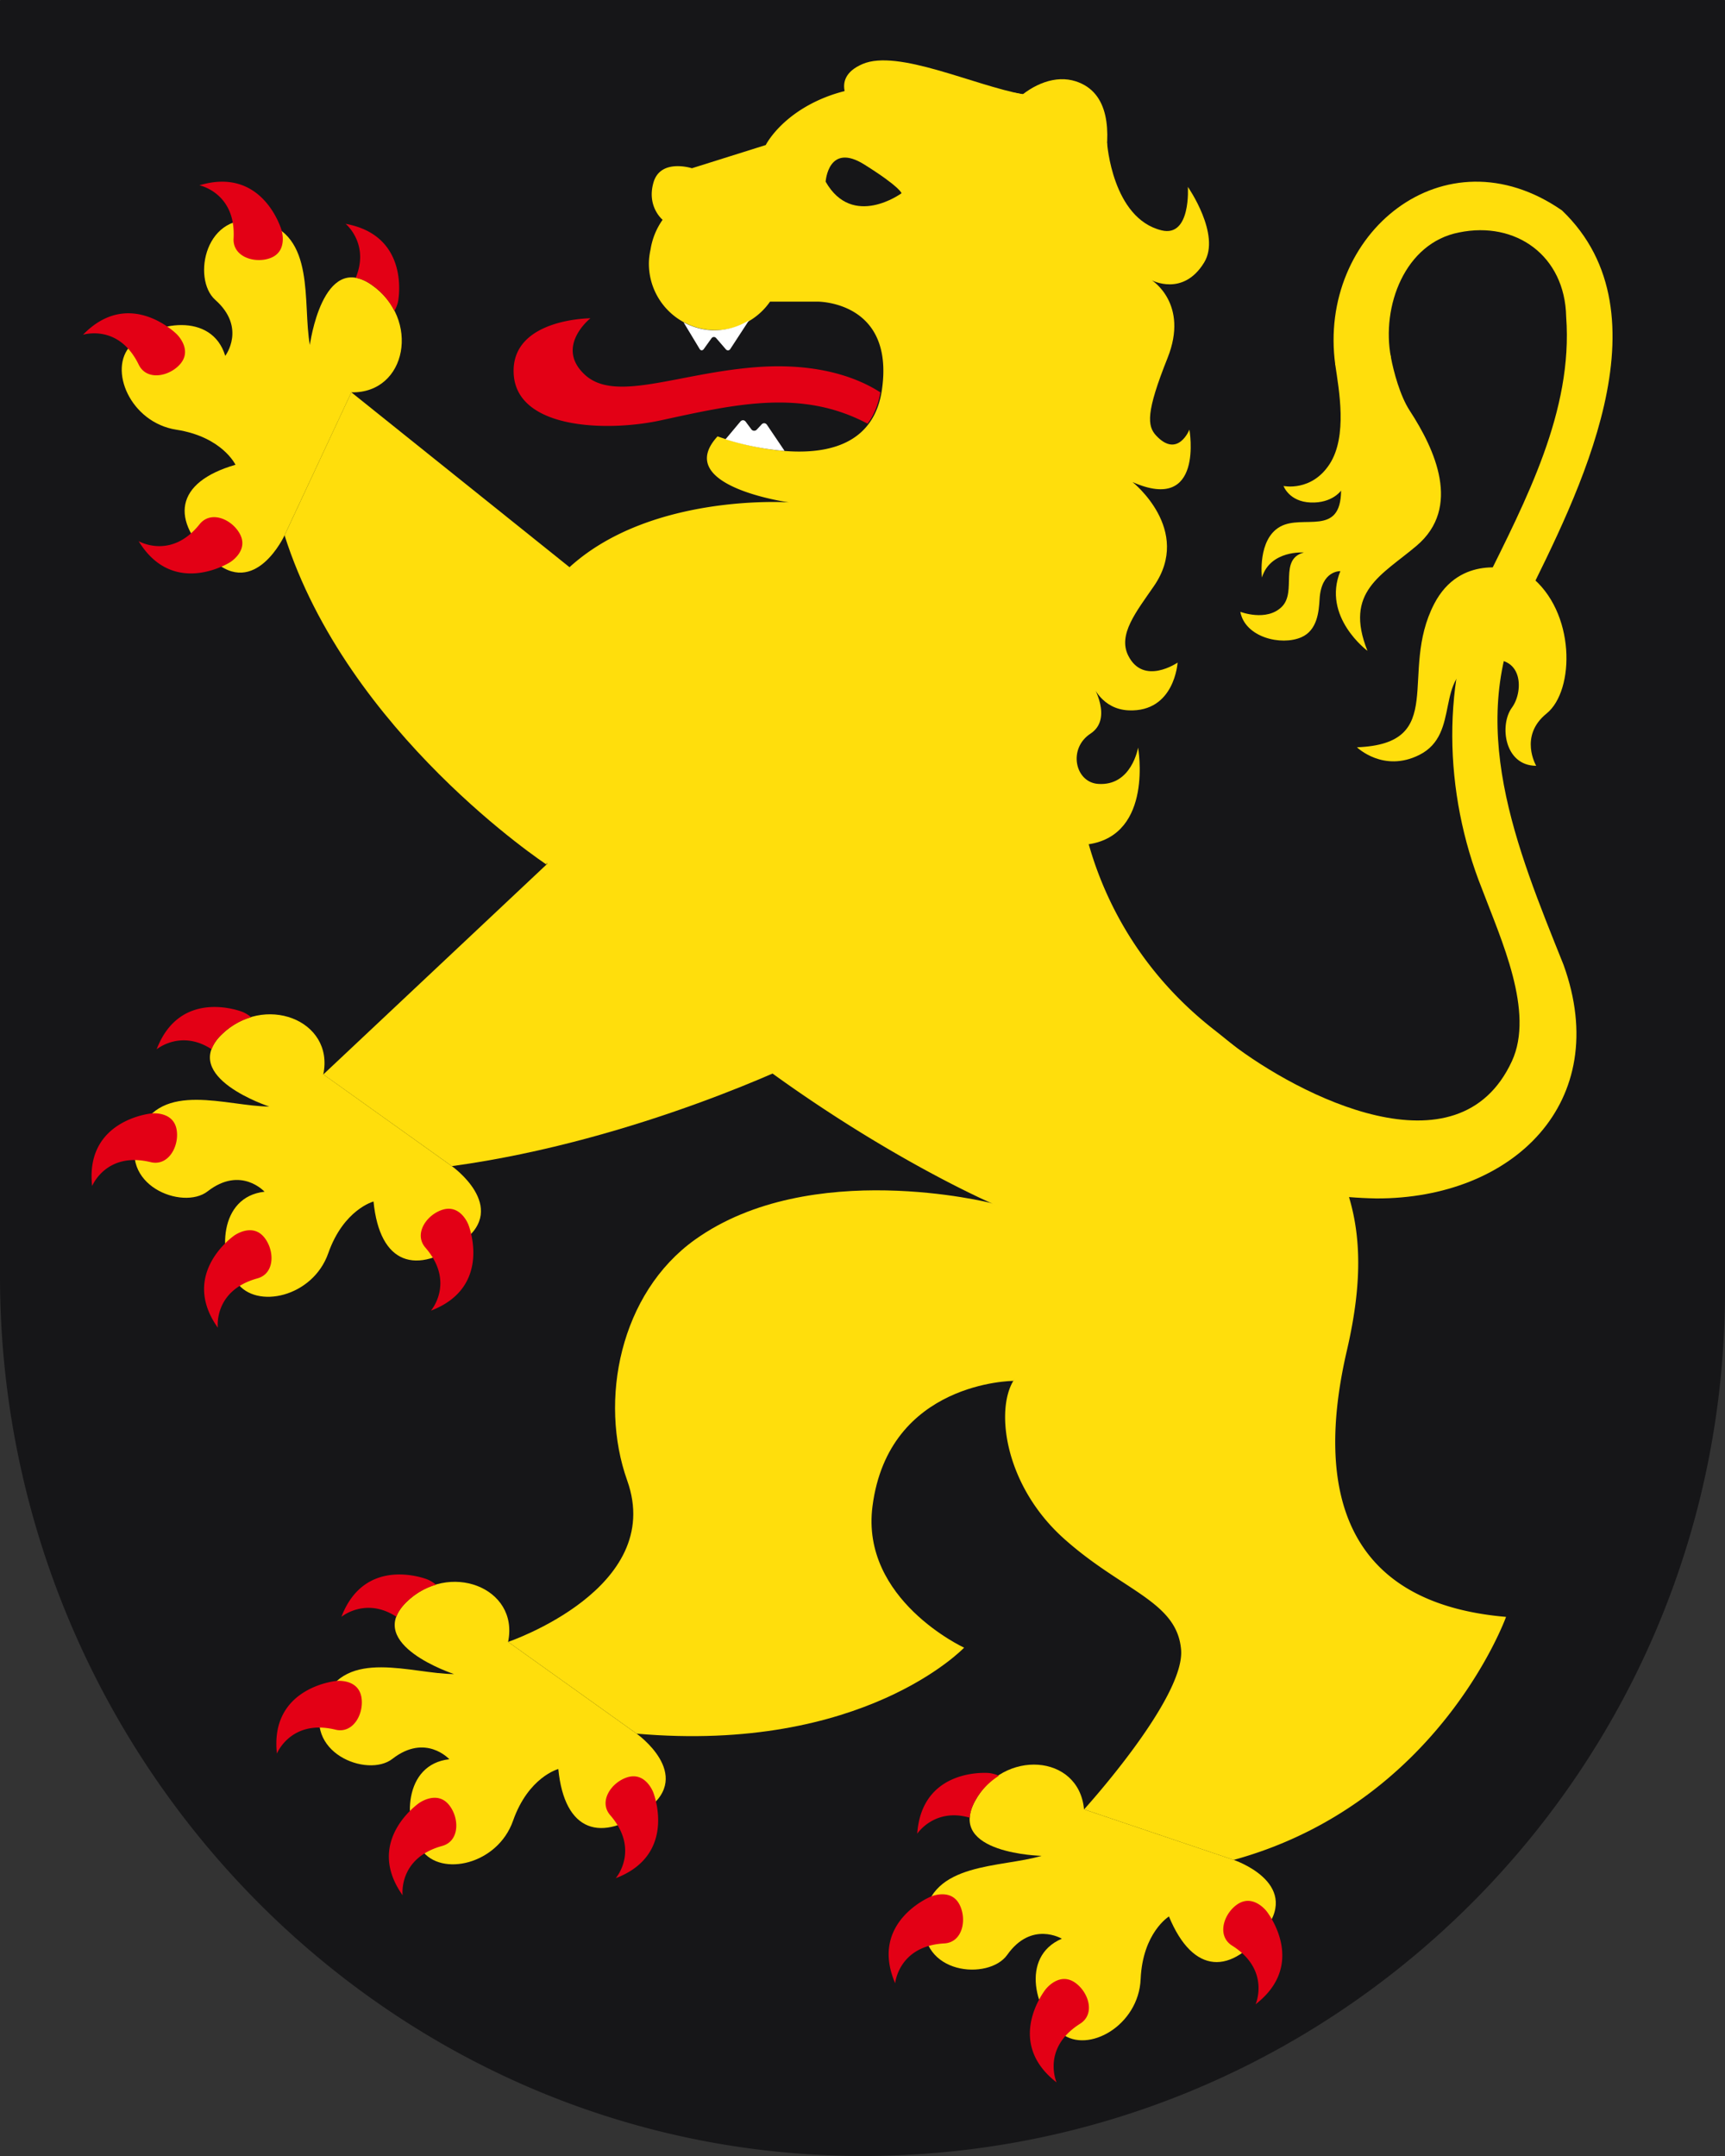
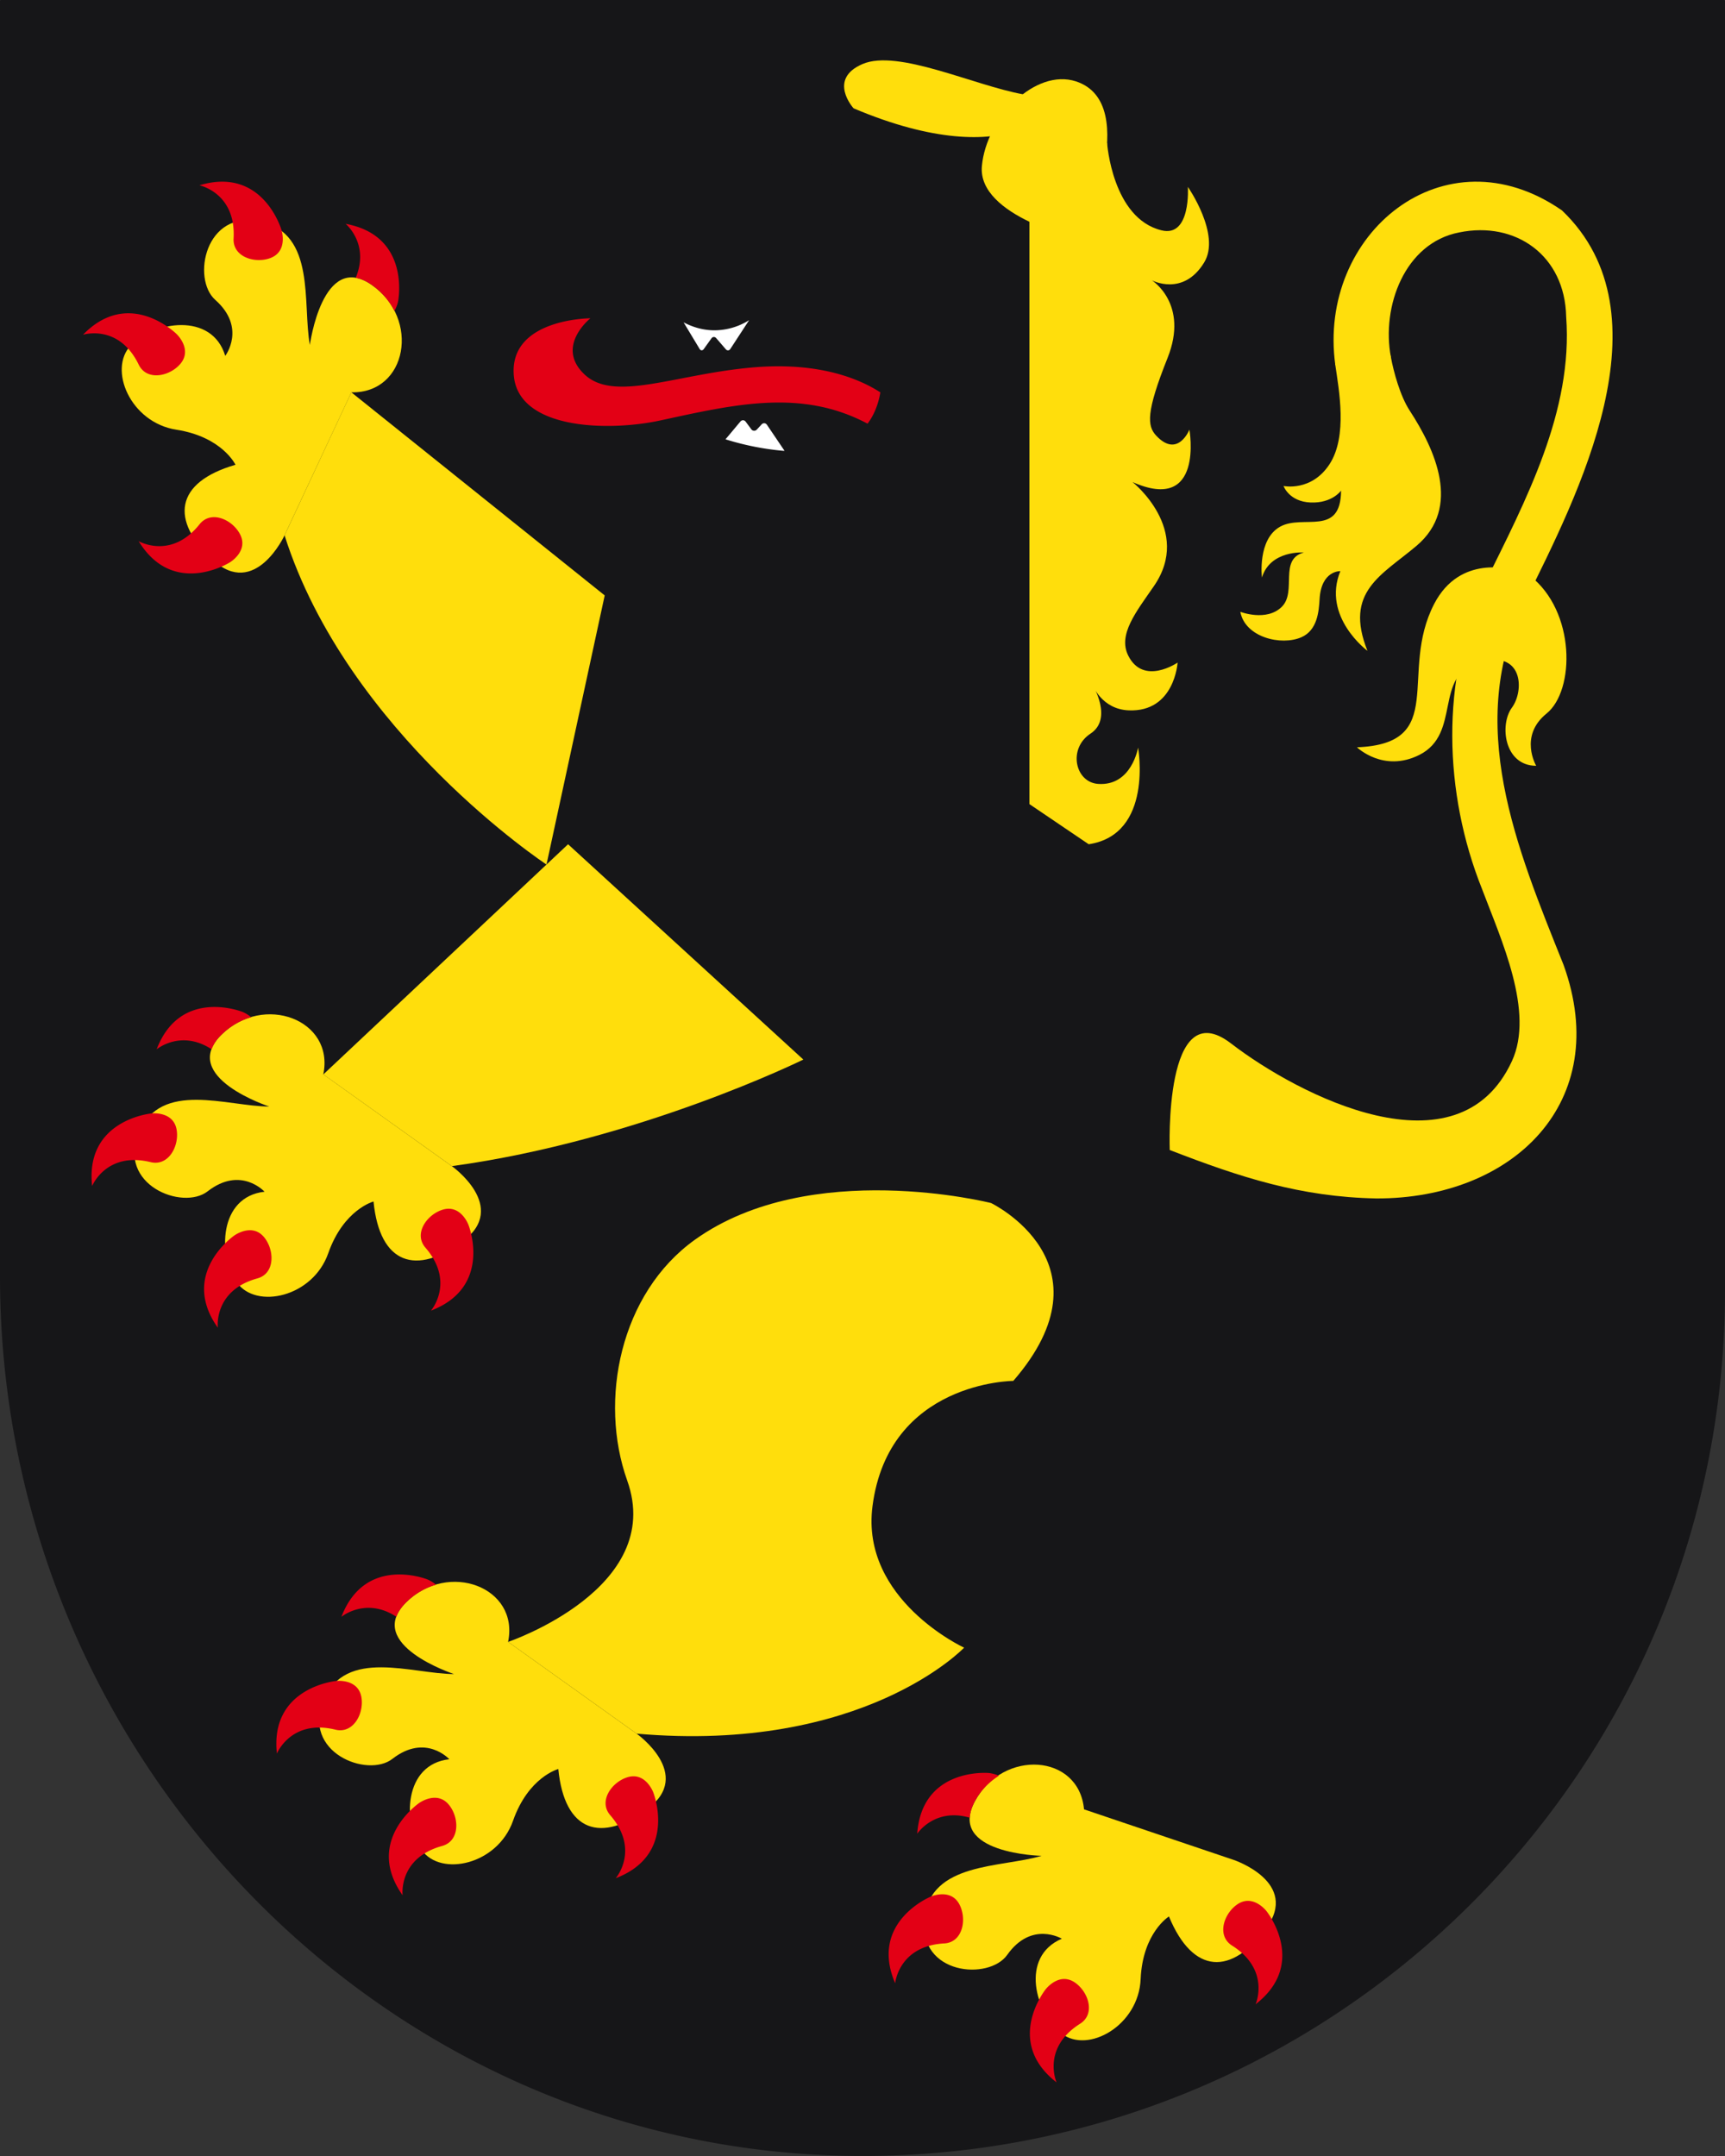
<svg xmlns="http://www.w3.org/2000/svg" version="1.1" id="Ebene_1" x="0" y="0" viewBox="0 0 56.693 70.866" style="enable-background:new 0 0 56.693 70.866" xml:space="preserve">
  <rect x="0" y="0" width="56.693" height="70.866" fill="#333333" stroke="none" />
  <style>.st0{fill:#161618}.st1{fill:#ffde0c}.st2{fill:#fff}.st3{fill:#e30015}</style>
  <path class="st0" d="M56.66 0H.033A.033.033 0 0 0 0 .033V41.95c0 16.012 12.972 29.23 28.924 28.91 15.389-.309 27.769-12.923 27.769-28.439V.033A.033.033 0 0 0 56.66 0z" />
-   <path class="st1" d="M33.303 45.389c-.598.997-.266 3.455 1.661 5.182 1.927 1.727 3.72 2.059 3.853 3.654.133 1.594-3.188 5.248-3.188 5.248l4.916 1.661c6.753-1.86 8.952-7.988 8.952-7.988-5.321-.454-6.295-4.168-5.232-8.752s-.066-7.175-4.384-10.563c-4.318-3.388-4.451-8.038-4.451-8.038s-1.156-3.86 1.619-12.764c.986-3.164-1.253-9.458-1.253-9.458s-5.666-1.563-8.659-.378c-1.483.587-1.97 1.574-1.97 1.574l-2.427.763s-1.03-.332-1.262.465c-.232.797.299 1.229.299 1.229a2.318 2.318 0 0 0-.396.974c-.034.153-.055.31-.055.472a2.186 2.186 0 0 0 3.982 1.244h1.552s2.543-.029 2.126 2.89c-.483 3.378-5.403 1.539-5.403 1.539-1.506 1.639 2.347 2.17 2.347 2.17s-6.335-.442-8.458 3.765c-1.664 3.297-.851 6.759 1.355 9.188 6.174 6.8 13.747 10.077 13.747 10.077s2.791 2.058.729 5.846z" />
-   <path class="st1" d="M35.359 2.674c-1.324-.431-2.943 1.184-3.089 2.785-.151 1.66 3.242 2.418 3.242 2.418s2.079-4.476-.153-5.203zM11.547 12.895l8.327 6.676-1.913 8.846s-6.545-4.316-8.609-10.821l2.195-4.701zM33.303 45.389s-4.097.014-4.628 4.119c-.398 3.076 3.011 4.65 3.011 4.65s-3.304 3.48-10.763 2.826L16.7 53.968s5.179-1.754 3.914-5.302c-.939-2.633-.238-6.159 2.231-7.922 3.791-2.707 9.727-1.201 9.727-1.201s4.086 1.971.731 5.846zM40.544 61.133s2.192.731 1.063 2.259c-1.129 1.528-2.392 1.528-3.189-.399 0 0-.864.531-.93 2.059-.066 1.528-1.727 2.458-2.591 1.794-.864-.664-1.395-2.524 0-3.122 0 0-.996-.598-1.794.531-.598.848-2.923.664-2.724-1.196s2.524-1.661 3.853-2.059c0 0-3.122-.066-2.192-1.794.93-1.727 3.421-1.561 3.587.266l4.917 1.661z" />
+   <path class="st1" d="M35.359 2.674c-1.324-.431-2.943 1.184-3.089 2.785-.151 1.66 3.242 2.418 3.242 2.418s2.079-4.476-.153-5.203zM11.547 12.895l8.327 6.676-1.913 8.846s-6.545-4.316-8.609-10.821l2.195-4.701zM33.303 45.389s-4.097.014-4.628 4.119c-.398 3.076 3.011 4.65 3.011 4.65s-3.304 3.48-10.763 2.826L16.7 53.968s5.179-1.754 3.914-5.302c-.939-2.633-.238-6.159 2.231-7.922 3.791-2.707 9.727-1.201 9.727-1.201s4.086 1.971.731 5.846M40.544 61.133s2.192.731 1.063 2.259c-1.129 1.528-2.392 1.528-3.189-.399 0 0-.864.531-.93 2.059-.066 1.528-1.727 2.458-2.591 1.794-.864-.664-1.395-2.524 0-3.122 0 0-.996-.598-1.794.531-.598.848-2.923.664-2.724-1.196s2.524-1.661 3.853-2.059c0 0-3.122-.066-2.192-1.794.93-1.727 3.421-1.561 3.587.266l4.917 1.661z" />
  <path class="st1" d="M20.923 56.984s1.886 1.336.362 2.47c-1.524 1.135-2.732.768-2.936-1.307 0 0-.981.258-1.488 1.701s-2.366 1.851-3 .965c-.634-.886-.603-2.821.906-2.988 0 0-.78-.861-1.871-.012-.819.638-2.99-.212-2.26-1.935s2.898-.857 4.285-.853c0 0-2.969-.969-1.578-2.353s3.727-.501 3.356 1.295l4.224 3.017zM9.352 17.596s-.969 2.098-2.363.806-1.253-2.546.75-3.125c0 0-.432-.917-1.944-1.153-1.511-.234-2.251-1.988-1.495-2.773s2.663-1.107 3.103.346c0 0 .705-.924-.329-1.841-.776-.689-.336-2.979 1.49-2.574 1.827.404 1.371 2.693 1.62 4.058 0 0 .412-3.096 2.026-1.98s1.172 3.573-.662 3.536l-2.196 4.7zM14.85 38.33s1.886 1.335.362 2.47c-1.524 1.135-2.732.768-2.936-1.307 0 0-.981.258-1.488 1.701s-2.366 1.851-3 .965c-.634-.886-.603-2.821.906-2.988 0 0-.78-.861-1.871-.012-.819.638-2.99-.212-2.26-1.935.73-1.722 2.898-.857 4.285-.853 0 0-2.969-.969-1.578-2.353s3.727-.501 3.356 1.295l4.224 3.017z" />
  <path class="st1" d="m10.627 35.315 8.043-7.565 7.732 7.077s-5.397 2.662-11.552 3.503l-4.223-3.015z" />
  <path class="st0" d="M27.135 5.972s.083-1.311 1.275-.562 1.219.942 1.219.942-1.607 1.18-2.494-.38z" />
  <path class="st2" d="m24.002 11.471.618-.947a2.155 2.155 0 0 1-1.136.333c-.37 0-.713-.101-1.018-.262l.527.874c.035.059.097.061.137.004l.253-.353c.04-.056.11-.058.156-.005l.313.363c.045.054.113.05.15-.007zM25.207 13.964c-.044-.064-.123-.071-.176-.014l-.158.169a.114.114 0 0 1-.181-.01l-.184-.247c-.047-.063-.125-.065-.176-.005l-.488.583a9.063 9.063 0 0 0 1.933.381c-.003-.005 0-.012-.003-.018l-.567-.839z" />
  <path class="st3" d="M5.148 34.491c.784-2.051 2.823-1.23 2.823-1.23s.146.057.285.175a2.307 2.307 0 0 0-.985.583 1.29 1.29 0 0 0-.317.469c-1.013-.661-1.806.003-1.806.003zm-.173 2.107s-2.189.204-1.947 2.386c0 0 .461-1.142 1.924-.785.584.142.942-.524.854-1.06-.104-.629-.831-.541-.831-.541zm2.727 4.011s-1.814 1.242-.543 3.032c0 0-.152-1.222 1.3-1.621.579-.159.568-.916.231-1.341-.395-.5-.988-.07-.988-.07zm6.833-.843c-.517.167-.946.79-.553 1.244.986 1.138.181 2.07.181 2.07 2.051-.783 1.232-2.823 1.232-2.823s-.253-.686-.86-.491zM8.875 8.486c-.51.184-1.231-.046-1.198-.646.084-1.503-1.123-1.749-1.123-1.749 2.102-.635 2.701 1.48 2.701 1.48s.22.699-.38.915zm-3.067 2.498s-1.551-1.557-3.08.019c0 0 1.174-.372 1.831.983.262.541 1.004.392 1.361-.017.419-.481-.112-.985-.112-.985zm2.075 6.565c-.258-.478-.949-.786-1.324-.317-.939 1.177-2.003.555-2.003.555 1.144 1.874 3 .697 3 .697s.629-.374.327-.935zm3.807-8.416c.158.027.33.095.519.226.344.238.59.539.753.862.091-.157.121-.312.121-.312s.435-2.155-1.724-2.552c0 0 .797.659.331 1.776zM11.879 55.793c.088.536-.27 1.202-.854 1.06-1.463-.357-1.924.785-1.924.785-.241-2.182 1.947-2.386 1.947-2.386s.727-.088.831.541zm1.896 3.471s-1.814 1.242-.543 3.032c0 0-.152-1.222 1.3-1.621.579-.159.568-.916.231-1.341-.395-.501-.988-.07-.988-.07zm6.834-.843c-.517.167-.946.79-.553 1.244.986 1.138.181 2.07.181 2.07 2.051-.783 1.232-2.823 1.232-2.823s-.254-.687-.86-.491zm-7.581-5.279c.055-.15.154-.306.317-.469a2.31 2.31 0 0 1 .985-.584c-.139-.118-.285-.175-.285-.175s-2.039-.821-2.824 1.23c.001.001.794-.663 1.807-.002zM31.542 62.617c.24.487.091 1.229-.509 1.262-1.503.083-1.613 1.31-1.613 1.31-.864-2.018 1.171-2.849 1.171-2.849s.67-.295.951.277zm2.823 2.771s-1.376 1.714.36 3.059c0 0-.5-1.126.774-1.929.508-.321.278-1.041-.168-1.351-.524-.362-.966.221-.966.221zm6.295-2.789c-.446.309-.676 1.03-.168 1.351 1.274.803.774 1.929.774 1.929 1.736-1.344.36-3.059.36-3.059s-.443-.584-.966-.221zm-8.787-2.852c.009-.16.059-.338.167-.541.201-.373.481-.64.788-.838-.172-.079-.338-.091-.338-.091s-2.189-.194-2.345 1.996c0 .001.567-.865 1.728-.526zM21.711 13.818c2.454-.532 4.631-1.046 6.802.108.2-.267.347-.604.421-1.028-.612-.398-1.917-1.002-4.118-.827-2.561.205-4.604 1.166-5.596.245-.992-.921.184-1.854.184-1.854s-2.627.006-2.521 1.833c.106 1.827 3.093 1.899 4.828 1.523z" />
  <path class="st1" d="M36.385 4.699s.17 2.481 1.793 2.873c.97.235.862-1.429.862-1.429s1.093 1.567.537 2.482c-.693 1.14-1.723.587-1.723.587s1.231.768.519 2.553c-.713 1.785-.671 2.235-.376 2.552.713.763 1.094-.195 1.094-.195s.491 2.77-1.87 1.723c0 0 1.981 1.566.703 3.42-.582.845-1.19 1.593-.844 2.284.501 1.002 1.622.23 1.622.23s-.096 1.631-1.604 1.57c-.895-.036-1.187-.833-1.187-.833s.677 1.107-.071 1.598c-.749.491-.507 1.596.245 1.652 1.108.083 1.319-1.194 1.319-1.194s.51 2.856-1.623 3.178l-1.949-1.32V4.699h2.553zM45.713 11.742c.088.473.302 1.271.616 1.752.836 1.281 1.711 3.187.229 4.444-1.143.969-2.396 1.504-1.616 3.454 0 0-1.504-1.114-.891-2.619 0 0-.627-.028-.682.919-.024.416-.076 1.025-.599 1.254-.668.291-1.852 0-2.006-.836 0 0 .864.334 1.365-.167s-.111-1.56.724-1.783c0 0-1.1-.084-1.379.822 0 0-.153-1.254.599-1.671.752-.418 1.992.348 2.002-1.185 0 0-.289.419-1 .391-.71-.028-.891-.543-.891-.543s.92.198 1.515-.721c.595-.919.303-2.449.187-3.254-.111-.769 1.681-1.045 1.827-.257zM49.689 18.73s-1.699-.528-2.553 1.118c-1.184 2.28.481 4.596-2.539 4.715 0 0 .87.844 2.051.25 1.392-.701.458-2.598 1.938-3.042 1.48-.444 1.518.927 1.103 1.49-.414.562-.252 1.91.799 1.91 0 0-.577-.977.34-1.717.937-.756.962-3.36-.548-4.53l-.591-.194z" />
  <path class="st1" d="M49.689 34.881c.75-1.625-.353-3.991-.988-5.677-1.244-3.118-1.373-6.881.079-9.99 1.379-2.789 2.922-5.707 2.693-8.801-.04-2.022-1.669-3.154-3.517-2.773-1.787.343-2.561 2.435-2.243 4.103L43.886 12c-.597-4.311 3.58-7.768 7.45-5.083 3.581 3.424.516 9.361-1.224 12.878-1.988 3.983-.268 8.069 1.275 11.919 1.631 4.52-1.667 7.692-6.153 7.678-2.492-.048-4.471-.693-6.79-1.592 0 0-.202-5.208 2.015-3.502 2.217 1.704 7.46 4.415 9.23.583zM28.053 3.56s-.867-.956.294-1.455 3.656.701 5.276.995-.291 2.704-5.57.46z" />
</svg>